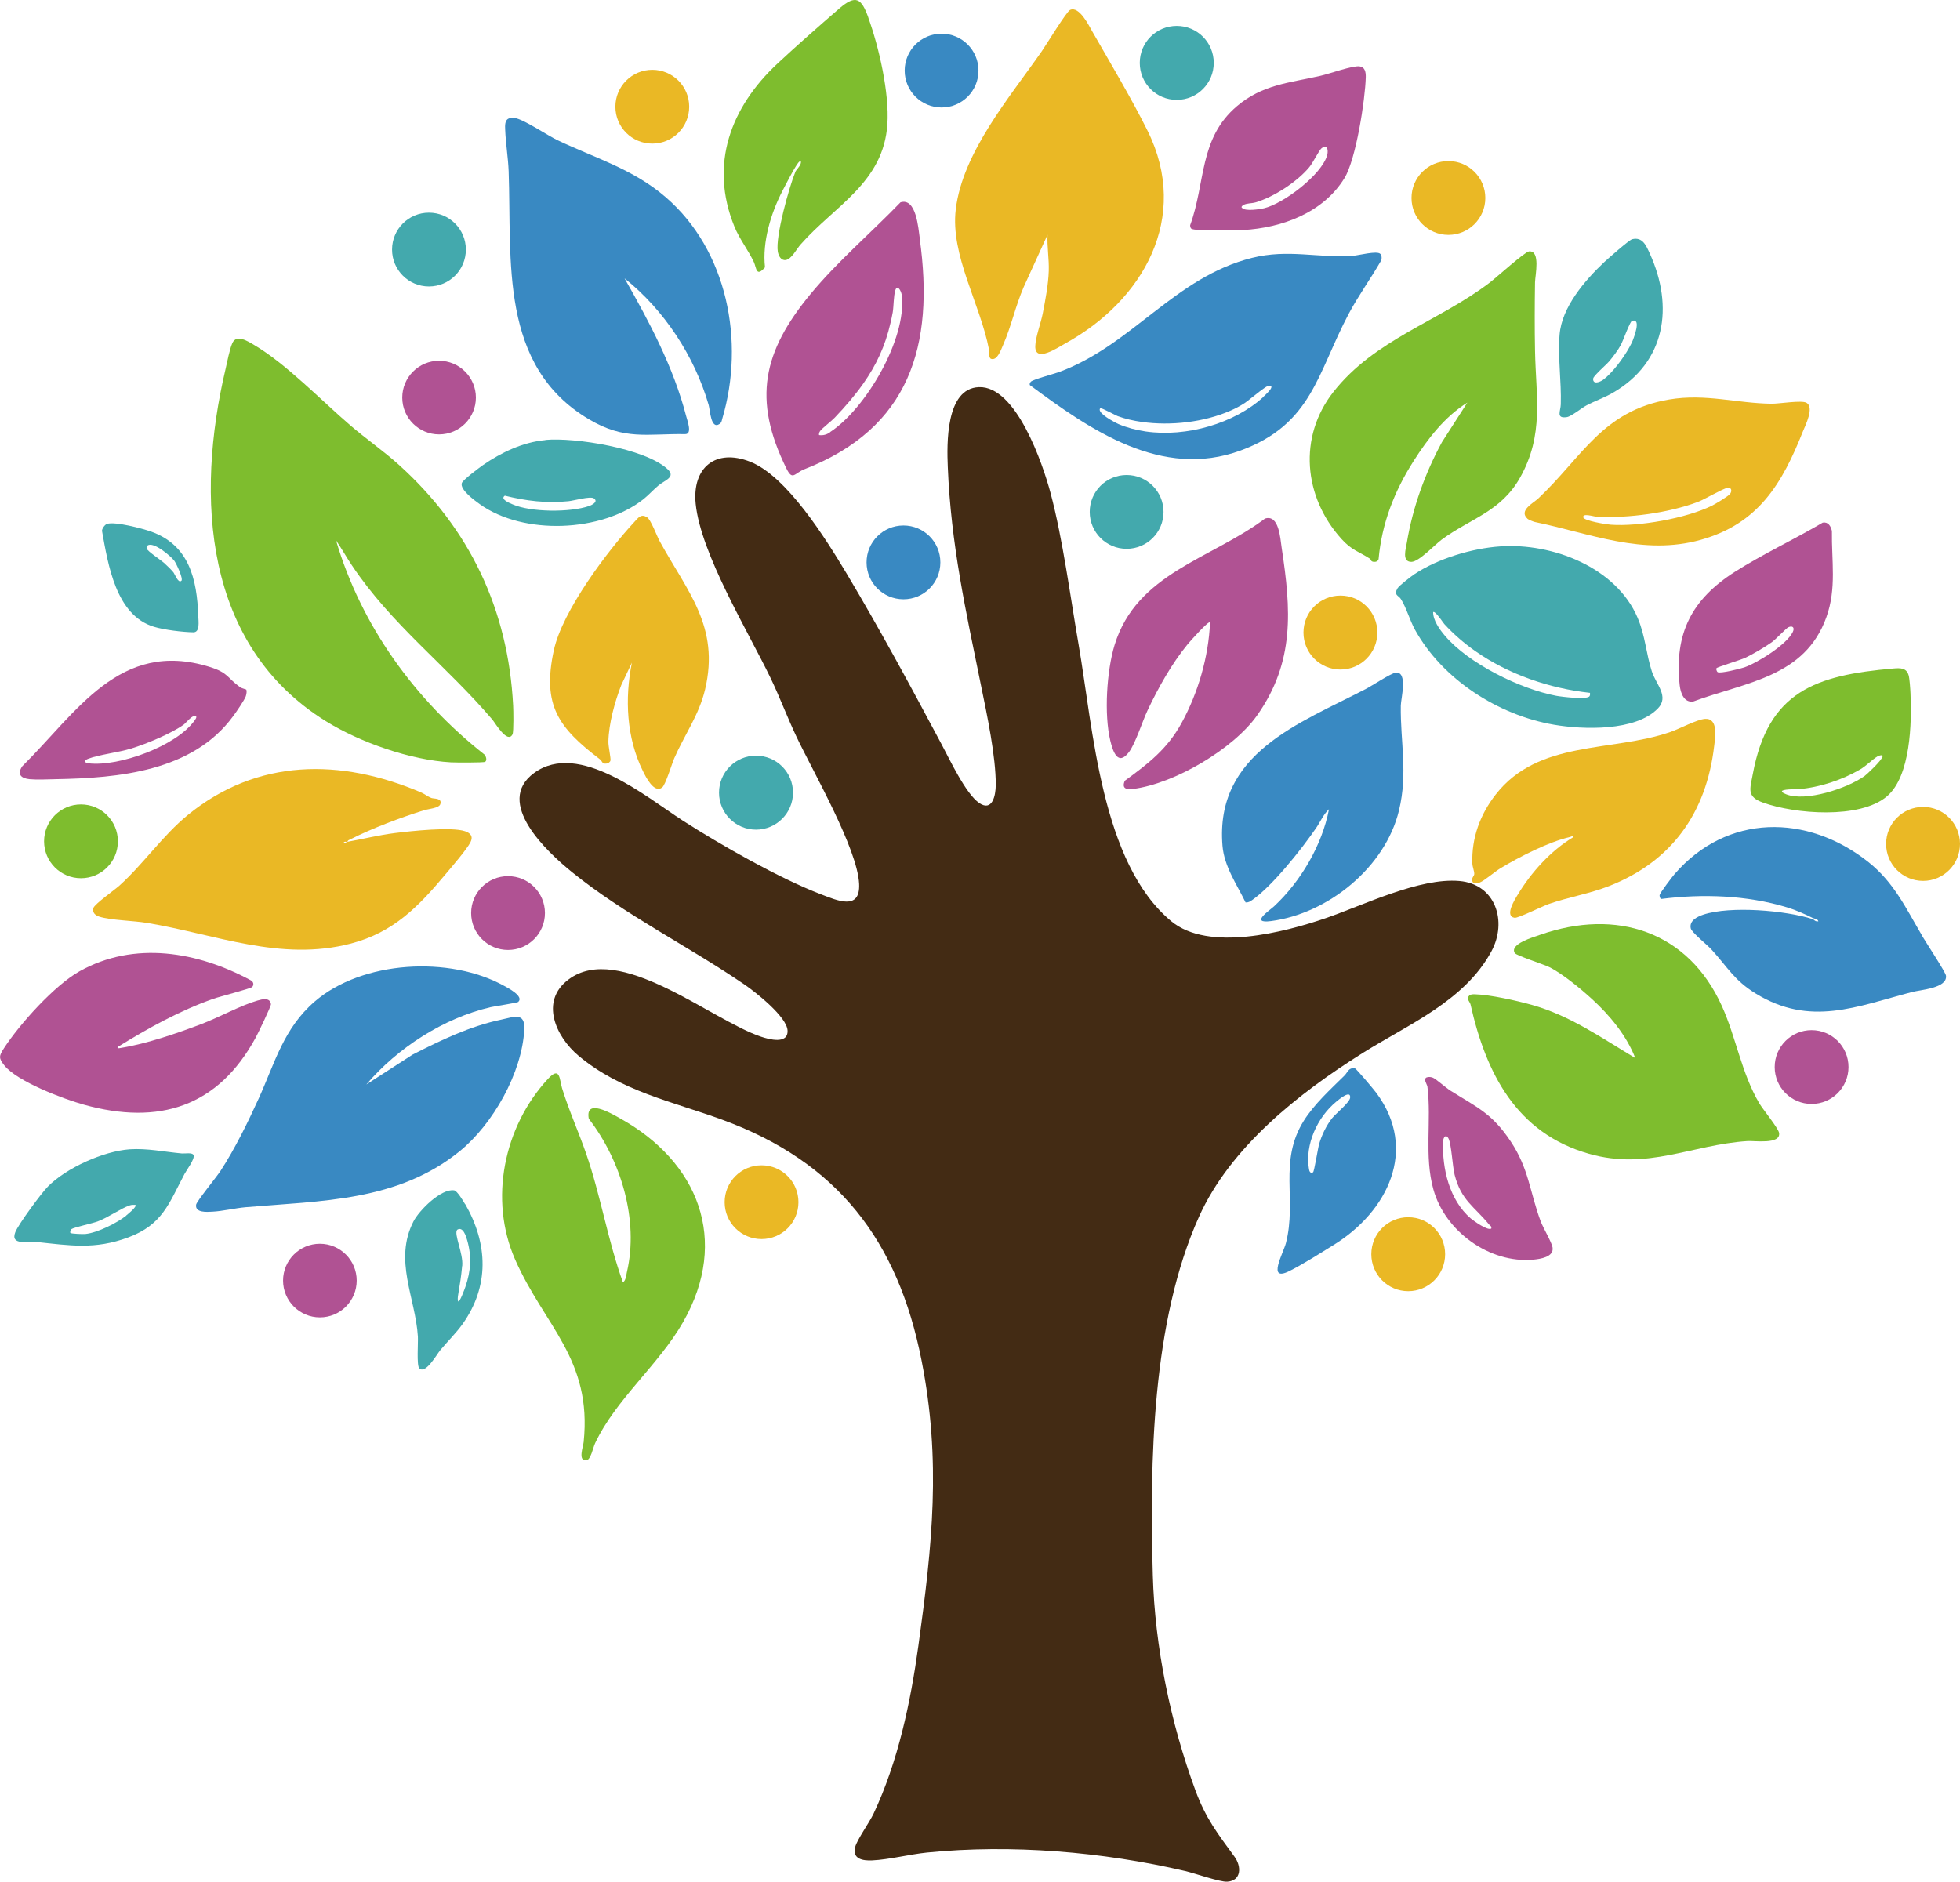
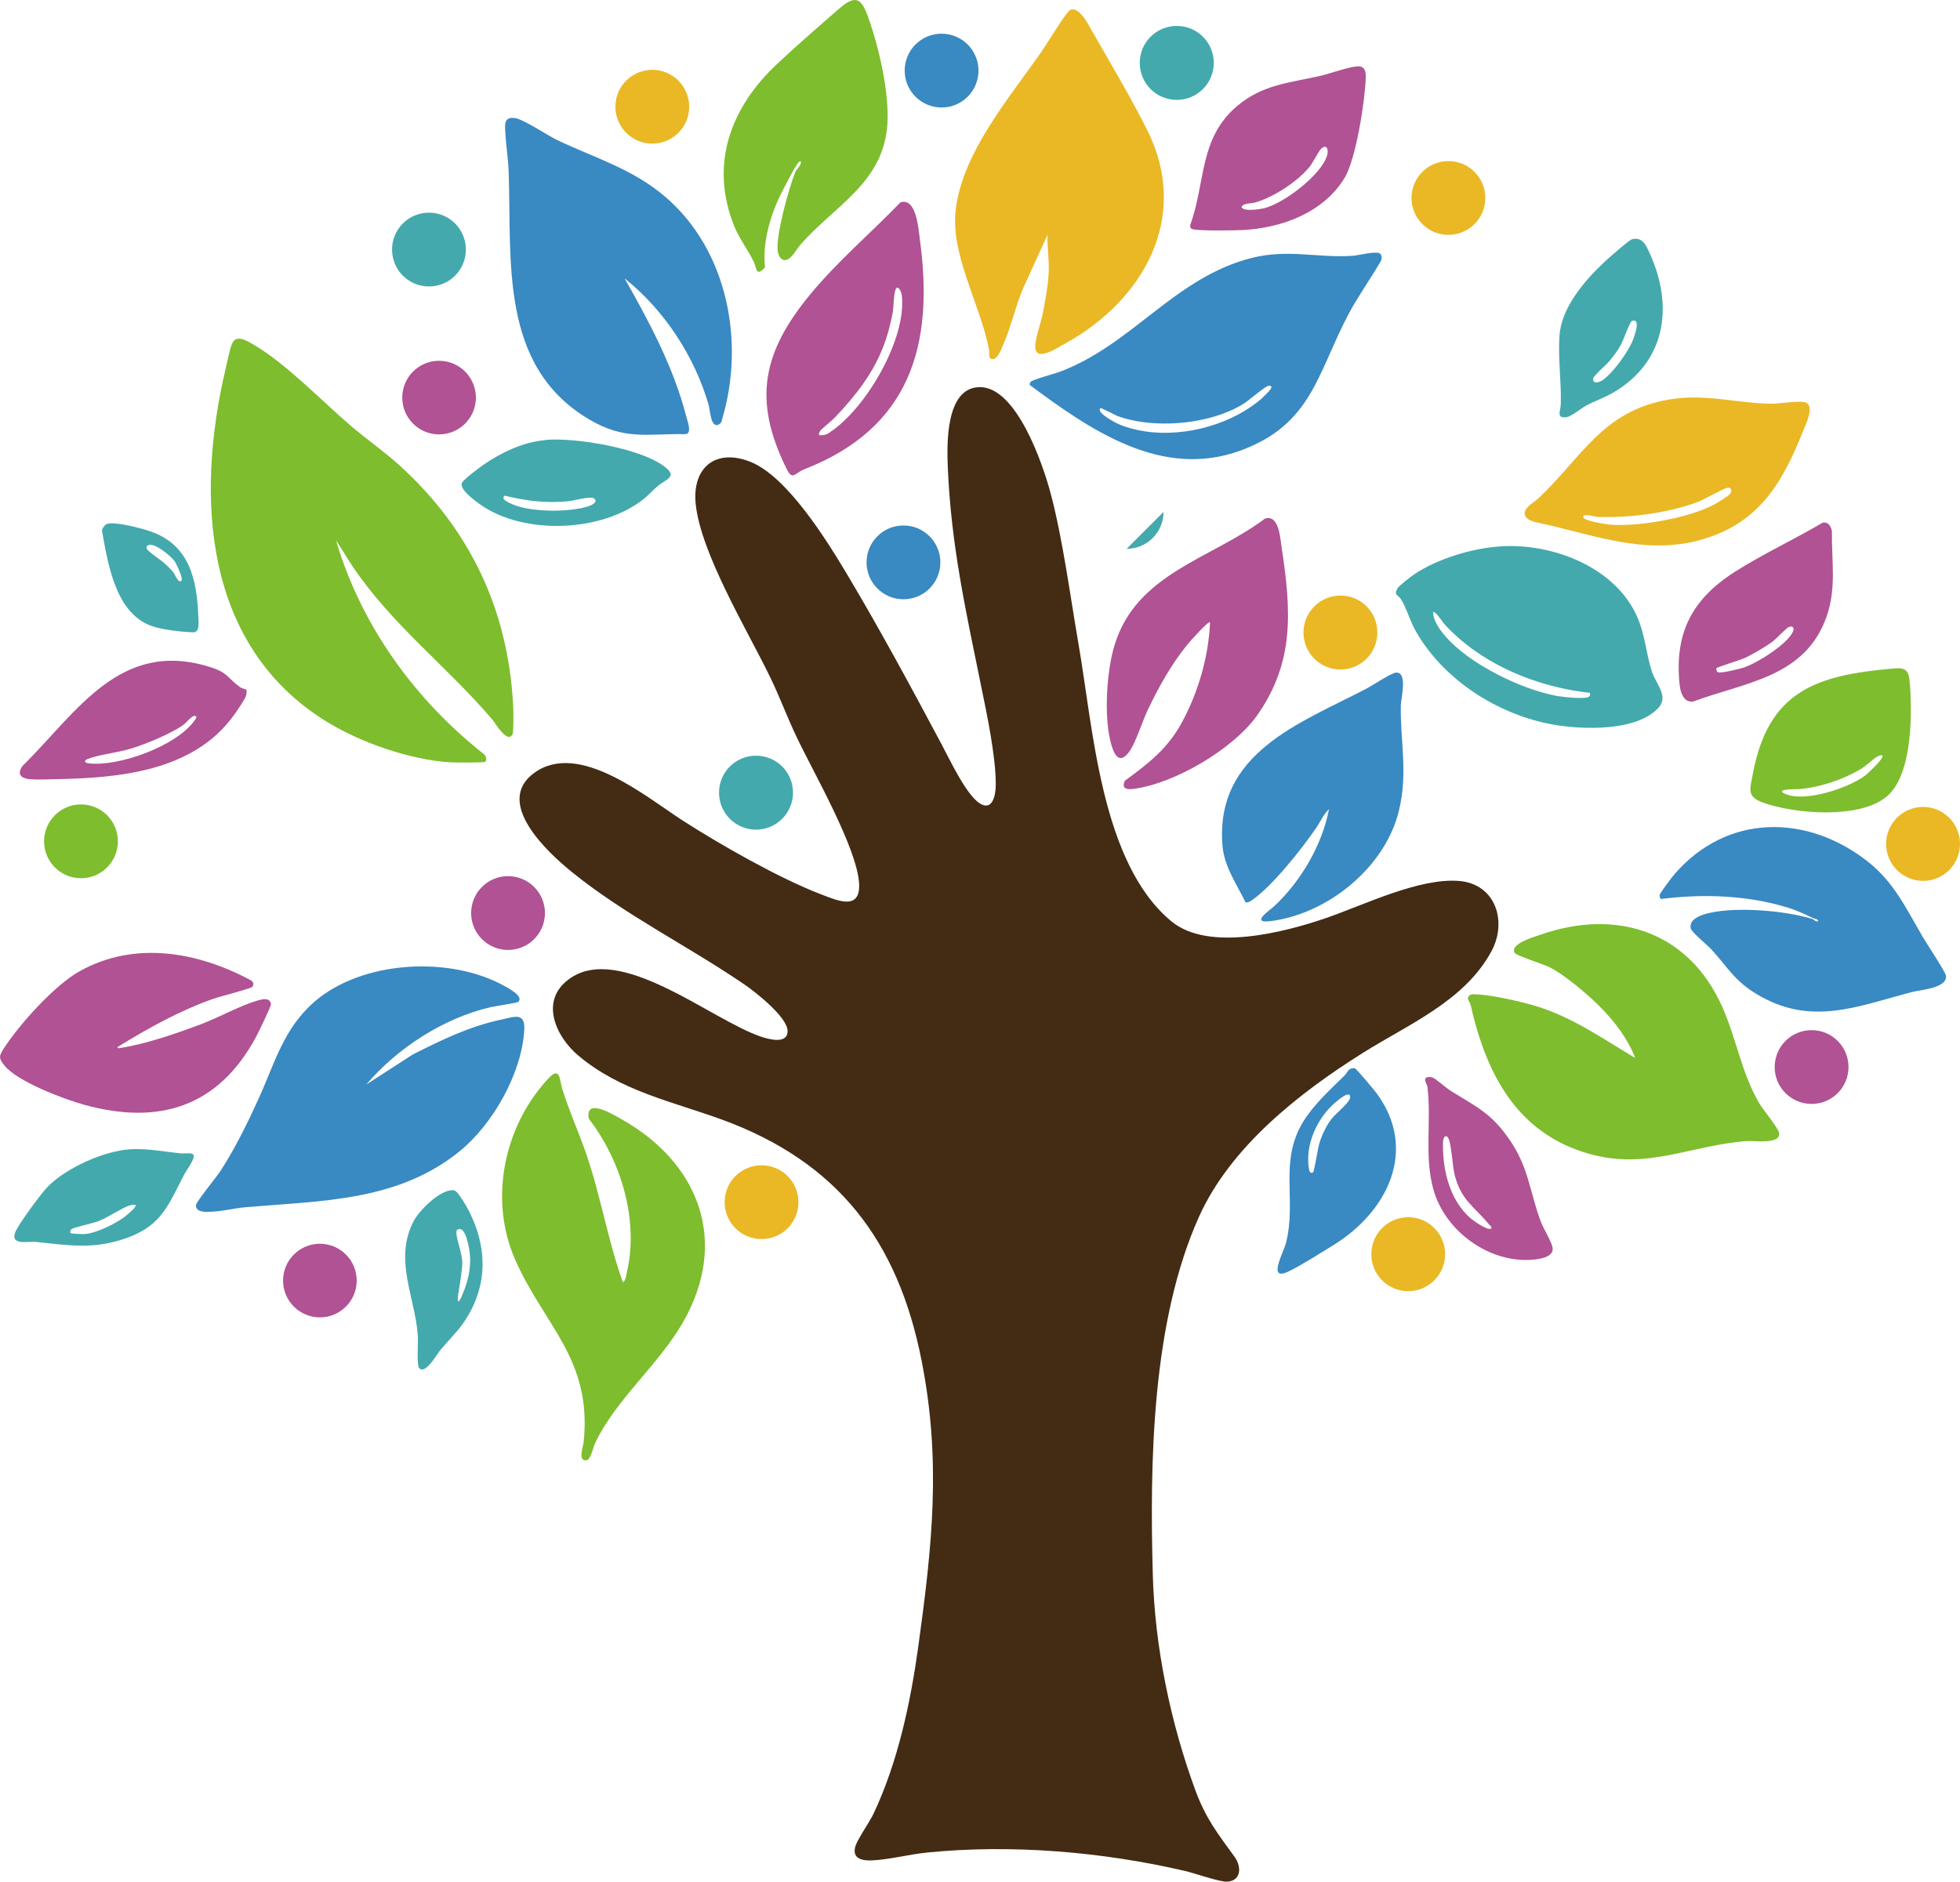
<svg xmlns="http://www.w3.org/2000/svg" version="1.1" width="226.77" height="217.76">
  <svg id="SvgjsSvg1001" data-name="Ebene 1" viewBox="0 0 226.77 217.76">
    <defs>
      <style>
      .cls-1 {
        fill: #b05293;
      }

      .cls-2 {
        fill: #3989c2;
      }

      .cls-3 {
        fill: #7ebd2e;
      }

      .cls-4 {
        fill: #432b14;
      }

      .cls-5 {
        fill: #43a9ad;
      }

      .cls-6 {
        fill: #eab825;
      }
    </style>
    </defs>
    <path class="cls-4" d="M113.26,44.8c4.32-.16,7.4,8.92,8.29,12.26,1.42,5.34,2.28,11.97,3.24,17.51,1.7,9.82,2.6,25.31,10.74,32.05,4.29,3.55,13.06,1.28,17.89-.38,4.4-1.52,10.81-4.69,15.43-4.29,4.19.36,5.57,4.68,3.71,8.13-3.12,5.78-9.63,8.46-14.92,11.79-7.34,4.61-15.29,10.86-18.92,18.94-5.45,12.13-5.71,28.34-5.34,41.48.23,8.27,2.06,17.13,4.93,24.9,1.2,3.25,2.56,4.98,4.52,7.67.82,1.12.82,2.78-.84,2.89-.82.06-3.78-.98-4.85-1.23-9.56-2.23-20.1-3.12-29.89-2.14-2.05.21-4.38.82-6.35.91-1.08.05-2.33-.16-1.95-1.57.22-.84,1.64-2.82,2.12-3.84,2.84-6.03,4.28-12.87,5.19-19.45,1.6-11.6,2.66-21.39.36-33.01-2.73-13.85-9.71-22.97-23.1-27.86-5.76-2.1-11.71-3.29-16.59-7.39-2.62-2.2-4.5-6.3-1.17-8.81,5.87-4.44,16.53,4.69,22.3,6.61.89.3,3.13.92,3.06-.71-.07-1.6-3.73-4.48-5.03-5.36-6.47-4.42-13.85-8.06-19.94-13-2.8-2.27-9.04-8.04-4.34-11.46,5.17-3.76,12.95,2.79,17.17,5.51,4.35,2.8,11.2,6.7,15.98,8.53,1.87.71,4.59,1.97,4.44-1.2-.2-4.11-5.3-12.92-7.24-17.01-1.07-2.25-1.94-4.6-3.02-6.84-2.59-5.37-8.07-14.37-8.65-20.13-.42-4.18,2.29-6.44,6.3-4.87,4.27,1.68,8.82,9.03,11.17,12.95,3.86,6.47,7.44,13.11,10.98,19.75.94,1.76,2.8,5.74,4.36,6.8,1.52,1.03,1.9-.89,1.91-2.07.02-3.3-1.02-8.19-1.7-11.5-1.77-8.69-3.48-16.32-3.85-25.32-.11-2.64-.26-9.1,3.6-9.24" />
-     <path class="cls-6" d="M73.11,76.68l-1.23,2.6c-.75,1.94-1.45,4.46-1.49,6.55-.01.56.3,1.91.24,2.18-.04.18-.26.33-.44.35-.56.08-.49-.27-.79-.5-4.76-3.63-6.71-6.22-5.32-12.62.98-4.52,6.17-11.46,9.36-14.89.44-.47.73-.9,1.41-.5.46.27,1.14,2.18,1.48,2.79,3.2,5.83,6.97,9.85,5.25,17.14-.71,2.99-2.39,5.26-3.57,7.97-.29.67-1.01,3.1-1.41,3.39-.93.69-1.88-1.22-2.22-1.92-1.9-3.83-2.11-8.39-1.27-12.54" />
    <path class="cls-6" d="M159.36,73.2c0,2.36-1.91,4.28-4.27,4.28s-4.28-1.91-4.28-4.28,1.91-4.28,4.28-4.28,4.27,1.91,4.27,4.28" />
    <path class="cls-5" d="M91.75,91.73c0,2.36-1.92,4.28-4.28,4.28s-4.28-1.91-4.28-4.28,1.91-4.28,4.28-4.28,4.28,1.91,4.28,4.28" />
    <path class="cls-6" d="M171.85,22.91c0,2.36-1.91,4.27-4.27,4.27s-4.27-1.91-4.27-4.27,1.91-4.27,4.27-4.27,4.27,1.91,4.27,4.27" />
    <path class="cls-3" d="M169.98,115.21c.16-.15.45-.16.66-.15,1.78.05,4.81.73,6.57,1.22,4.47,1.25,8.07,3.82,11.99,6.16-1.01-2.59-2.94-4.94-4.99-6.81-1.28-1.17-3.44-2.97-4.97-3.72-.65-.32-3.8-1.33-3.98-1.62-.65-1.04,2.17-1.85,2.92-2.11,8.83-3.09,17.14-.43,21.05,8.26,1.65,3.66,2.24,7.7,4.32,11.24.42.71,2.21,2.88,2.29,3.43.2,1.36-2.85.88-3.68.94-6.48.43-11.51,3.4-18.31,1.47-8.4-2.38-11.93-9.33-13.71-17.28-.07-.31-.53-.66-.17-1" />
-     <path class="cls-6" d="M182.01,96.9c.03-.25-.24-.07-.36-.04-2.45.55-5.89,2.31-8.05,3.62-.64.38-1.84,1.43-2.38,1.64-.43.17-.91.22-.89-.35,0-.27.23-.41.24-.62.02-.31-.21-.84-.22-1.2-.11-2.97.9-5.71,2.72-8.03,4.95-6.31,13.33-4.86,20.16-7.2,1.03-.35,3.12-1.47,4.05-1.53,1.56-.09,1.16,2.17,1.05,3.13-.9,7.73-4.91,13.38-12.17,16.22-2.27.89-4.7,1.28-6.99,2.08-.71.25-3.53,1.65-3.93,1.59-1.21-.18.04-2.15.37-2.69,1.56-2.58,3.81-5.07,6.4-6.63" />
    <path class="cls-1" d="M213.87,123.48c0,2.36-1.91,4.27-4.27,4.27s-4.27-1.91-4.27-4.27,1.91-4.27,4.27-4.27,4.27,1.91,4.27,4.27" />
    <path class="cls-2" d="M108.8,65.08c0,2.36-1.91,4.27-4.27,4.27s-4.27-1.91-4.27-4.27,1.91-4.27,4.27-4.27,4.27,1.91,4.27,4.27" />
    <path class="cls-2" d="M113.21,8.17c0,2.36-1.91,4.27-4.27,4.27s-4.27-1.91-4.27-4.27,1.91-4.27,4.27-4.27,4.27,1.91,4.27,4.27" />
    <path class="cls-6" d="M92.38,139.12c0,2.36-1.91,4.27-4.27,4.27s-4.27-1.91-4.27-4.27,1.91-4.27,4.27-4.27,4.27,1.91,4.27,4.27" />
    <path class="cls-3" d="M13.64,97.36c0,2.36-1.91,4.27-4.27,4.27s-4.27-1.91-4.27-4.27,1.91-4.27,4.27-4.27,4.27,1.91,4.27,4.27" />
-     <path class="cls-5" d="M134.62,59.24c0,2.36-1.91,4.27-4.27,4.27s-4.27-1.91-4.27-4.27,1.91-4.27,4.27-4.27,4.27,1.91,4.27,4.27" />
+     <path class="cls-5" d="M134.62,59.24c0,2.36-1.91,4.27-4.27,4.27" />
    <path class="cls-1" d="M63.05,105.66c0,2.36-1.91,4.27-4.27,4.27s-4.27-1.91-4.27-4.27,1.91-4.27,4.27-4.27,4.27,1.91,4.27,4.27" />
    <path class="cls-5" d="M53.9,28.88c0,2.36-1.91,4.27-4.27,4.27s-4.27-1.91-4.27-4.27,1.91-4.27,4.27-4.27,4.27,1.91,4.27,4.27" />
    <path class="cls-1" d="M55.06,46.01c0,2.35-1.91,4.26-4.26,4.26s-4.26-1.91-4.26-4.26,1.91-4.26,4.26-4.26,4.26,1.91,4.26,4.26" />
    <path class="cls-1" d="M41.27,148.19c0,2.36-1.91,4.26-4.26,4.26s-4.26-1.91-4.26-4.26,1.91-4.26,4.26-4.26,4.26,1.91,4.26,4.26" />
    <path class="cls-3" d="M38.88,62.54c2.91,9.87,9.13,18.45,17.17,24.78.18.19.33.67.08.84-.16.11-3.48.09-3.97.06-4.66-.26-10.49-2.3-14.44-4.75-14.17-8.78-15.12-25.94-11.62-40.78.2-.84.45-2.24.78-2.98.47-1.08,1.83-.2,2.52.21,3.7,2.17,7.81,6.46,11.16,9.33,1.81,1.55,3.8,2.93,5.58,4.53,8.2,7.4,12.66,16.75,13.23,27.88.03.51.07,3.02-.07,3.31-.57,1.16-2-1.29-2.33-1.69-5.34-6.27-11.64-10.95-16.25-17.85-.64-.95-1.19-1.95-1.84-2.89" />
-     <path class="cls-6" d="M40.18,97.42c1.84-.33,3.66-.79,5.53-1.02,1.85-.23,6.5-.74,8.09-.21.65.22.97.61.63,1.28-.41.81-2.16,2.84-2.84,3.65-3.16,3.78-6.05,6.78-10.99,8.07-8.14,2.13-15.69-1.08-23.6-2.39-1.56-.26-4.17-.3-5.5-.72-.48-.15-.85-.48-.69-1.01.14-.45,2.45-2.09,3-2.58,2.82-2.55,4.98-5.77,7.91-8.17,8.04-6.58,17.71-6.58,26.99-2.62.4.17.82.5,1.18.64.33.12,1.3-.02,1.05.73-.15.46-1.43.55-1.9.7-2.7.85-5.95,2.06-8.46,3.34-.15.08-.36.12-.39.32M40.05,97.43c-.18-.09-.35.08-.26.13.18.09.35-.08.26-.13" />
    <path class="cls-5" d="M183.91,80.57c-.15.21-.94.23-1.77.18-.86-.05-1.78-.17-2.09-.23-4.14-.78-10.14-3.72-12.88-6.96-.61-.72-1.36-1.76-1.36-2.72.17-.19.83.74,1.14,1.17.07.09.12.17.15.2,1.06,1.16,2.26,2.2,3.55,3.11,3.89,2.74,8.66,4.35,13.31,4.86,0,.14.03.27-.06.4M191.13,77.74c-.68-2.07-.76-4.14-1.66-6.25-2.49-5.85-9.87-8.68-15.9-8.26-3.24.22-7.19,1.4-9.9,3.2-.38.25-1.8,1.34-1.98,1.65-.47.81.11.8.39,1.24.63.99,1.03,2.46,1.63,3.55,3.18,5.76,9.65,9.9,16.1,11,3.38.58,9.42.77,12-1.88,1.34-1.38-.19-2.77-.68-4.26" />
    <path class="cls-1" d="M140.01,72.01c-.17-.23-2.41,2.31-2.59,2.53-1.87,2.28-3.39,5.01-4.65,7.67-.61,1.29-1.39,3.82-2.16,4.84-1.28,1.67-1.86-.13-2.15-1.34-.73-3.04-.42-8.08.5-11.08,2.56-8.32,11.17-9.94,17.4-14.62,1.63-.51,1.76,2.29,1.93,3.39,1.09,7.17,1.52,13.17-2.81,19.34-2.75,3.93-9.63,7.97-14.39,8.56-.79.1-1.33-.06-.95-.95,2.71-1.98,4.91-3.66,6.56-6.67,1.92-3.49,3.14-7.69,3.3-11.67" />
    <path class="cls-2" d="M153.75,93.66c-.63.57-1.01,1.49-1.5,2.19-1.66,2.42-5.02,6.67-7.38,8.31-.25.17-.44.3-.76.27-1.02-2.11-2.47-4.14-2.67-6.56-.88-10.72,8.89-14.14,16.6-18.15.68-.35,2.92-1.83,3.45-1.88,1.42-.14.6,2.98.58,3.81-.06,4.25.84,7.78-.21,12.14-1.58,6.57-8.19,11.94-14.81,12.8-2.5.32-.16-1.23.36-1.71,3.09-2.88,5.55-7.07,6.35-11.22" />
    <path class="cls-2" d="M58.94,13.68c.2-.06.4-.04.61-.02.97.1,3.8,2.02,4.96,2.57,4.36,2.07,8.71,3.32,12.49,6.57,7.17,6.16,9.21,16.74,6.57,25.64-.07.24-.07.44-.3.61-1.04.74-1.11-1.62-1.28-2.19-1.63-5.64-5.15-11-9.73-14.65,2.87,5.05,5.66,10.27,7.13,15.95.14.54.74,2.09-.12,2.08-4.42-.07-6.99.74-11.13-1.72-10.42-6.17-8.92-18.34-9.29-28.7-.06-1.59-.34-3.21-.4-4.79-.02-.46-.08-1.18.49-1.34" />
    <path class="cls-6" d="M79.74,12.35c0,2.36-1.91,4.27-4.27,4.27s-4.27-1.91-4.27-4.27,1.91-4.27,4.27-4.27,4.27,1.91,4.27,4.27" />
    <path class="cls-3" d="M100.47,2.04c-.81-2.24-1.44-2.71-3.38-1.04-2.32,2.01-4.9,4.27-7.13,6.35-5.42,5.05-7.92,11.67-4.99,18.87.6,1.47,1.6,2.72,2.25,4.1.31.67.25,1.81,1.29.61-.33-2.93.68-6.26,2.03-8.86.4-.77,1.6-3.13,1.95-3.37.24-.16.19.12.14.27-.12.34-.51.68-.6.9-.73,1.77-2.33,7.52-2.04,9.24.08.47.35,1.05.91.98.68-.09,1.27-1.29,1.72-1.79,3.97-4.52,9.6-7.15,10.05-13.93.24-3.6-.97-8.91-2.21-12.33" />
    <path class="cls-1" d="M96.05,50.02c-.21.14-.4.24-.61.29-.21.06-.42.07-.68.04-.01-.06,0-.1,0-.14,0-.05,0-.11.03-.15.02-.05.05-.1.09-.17.19-.29,1.31-1.15,1.69-1.55,1.27-1.33,2.38-2.63,3.33-3.98,1.46-2.08,2.52-4.3,3.13-6.99.09-.41.19-.81.26-1.24.12-.74.09-1.88.3-2.55.03-.09.06-.16.1-.21.25-.32.61.4.65.83.57,5.03-4.17,13.1-8.31,15.81M106.42,27.61c-.17-1.22-.41-4.75-2.23-4.2-3.4,3.52-7.29,6.84-10.4,10.6-5.51,6.66-6.75,12.2-2.81,20.19.73,1.48.91.57,2.09.1,12.16-4.74,15.08-14.27,13.34-26.69" />
    <path class="cls-2" d="M146.17,45.94c-3.35,3.06-8.89,4.68-13.63,3.99-1.09-.16-2.15-.44-3.12-.85-.08-.03-.22-.1-.41-.2-.75-.4-2.09-1.22-1.71-1.64.05-.05.54.18,1.04.43.42.21.84.43.97.48.86.32,1.82.54,2.82.68,3.33.47,7.2.02,10.19-1.29.6-.26,1.17-.56,1.69-.9.32-.21,1.12-.88,1.78-1.38.39-.3.73-.53.88-.58,0,0,.03-.01.03-.02.62-.1.42.27.09.64-.24.27-.54.55-.64.63M159.69,29.37c-.38-.38-2.51.18-3.15.23-4.06.28-7.48-.81-11.68.24-8.94,2.23-13.87,10.09-22.32,13.21-.56.21-3.1.88-3.28,1.13-.09.12-.16.22-.11.38,6.99,5.19,15.25,10.94,24.4,7.57,8.26-3.04,8.85-8.93,12.48-15.79,1.12-2.11,2.54-4.06,3.73-6.13.14-.22.12-.66-.06-.84" />
    <path class="cls-6" d="M121.21,27.14l-2.78,6.1c-.94,2.17-1.43,4.54-2.38,6.7-.24.54-.66,1.81-1.37,1.59-.32-.1-.19-.75-.25-1.06-1.01-5.3-4.49-10.94-3.85-16.24.8-6.63,6.25-12.97,9.96-18.31.5-.72,2.86-4.59,3.27-4.77,1.06-.48,2.18,1.81,2.61,2.57,2.06,3.59,4.53,7.75,6.35,11.41,4.99,10.04-.51,19.67-9.53,24.62-.82.45-3.51,2.29-3.46.31.02-1.03.66-2.71.87-3.81.3-1.55.64-3.32.69-4.88.05-1.41-.21-2.81-.14-4.22" />
    <path class="cls-5" d="M140.43,7.28c0,2.36-1.91,4.28-4.28,4.28s-4.28-1.91-4.28-4.28,1.91-4.28,4.28-4.28,4.28,1.91,4.28,4.28" />
    <path class="cls-1" d="M153.56,17.94c-.63,2.28-5.06,5.63-7.32,6.16-.42.1-2.18.39-2.53-.04-.03-.03-.06-.06-.07-.1.02-.06.06-.11.1-.15.23-.22.69-.26,1.1-.31.17-.02.33-.05.46-.09,2.1-.63,4.78-2.37,6.18-4.06.42-.5,1.12-1.93,1.4-2.17.32-.27.53-.24.64-.06.11.18.12.5.04.8M157.32,7.68c-.88-.1-3.51.87-4.61,1.11-3.57.81-6.64.99-9.6,3.5-4.41,3.75-3.6,8.81-5.41,13.77-.01.11.04.33.13.4.37.31,5.2.2,5.99.16,4.52-.25,9.3-2.02,11.74-6.02,1.33-2.18,2.39-9.03,2.46-11.68.01-.56-.09-1.16-.71-1.23" />
    <path class="cls-2" d="M222.35,108.22c-1.86-3.16-3.22-6.11-6.19-8.47-7.07-5.6-16.36-5.61-22.43,1.42-.27.31-1.69,2.18-1.72,2.42-.01.11.06.41.18.44,4.8-.61,9.91-.44,14.56.97,1.08.33,1.98.74,2.98,1.23.2.1.57.07.65.39-.03.01-.06,0-.09,0-.17.02-.31-.07-.41-.16-.06-.05-.11-.09-.15-.1-3.15-1.01-9.51-1.55-12.65-.52-.72.24-1.66.71-1.46,1.6.11.46,1.9,1.9,2.38,2.42,1.86,2.03,2.62,3.57,5.13,5.11,6.3,3.87,11.68,1.51,18.08-.17,1.02-.27,4.09-.44,3.94-1.88-.04-.42-2.4-3.98-2.82-4.71" />
    <path class="cls-6" d="M226.77,97.66c0,2.36-1.91,4.28-4.27,4.28s-4.28-1.91-4.28-4.28,1.92-4.28,4.28-4.28,4.27,1.91,4.27,4.28" />
    <path class="cls-3" d="M215.7,89.82c-1.95,1.4-6.79,3.01-9.06,2.09-.49-.2-.55-.33-.4-.42.34-.19,1.74-.15,1.9-.17,2.43-.21,4.96-1.05,7.06-2.27.74-.43,1.41-1.15,2-1.5.14-.09.49-.21.59-.12.02.02.03.04.03.07,0,.42-1.87,2.15-2.11,2.32M221.04,80.23c-.02-.49-.1-1.72-.22-2.11-.27-.87-1-.82-1.76-.76-9,.78-14.49,2.63-16.27,12.25-.31,1.7-.74,2.58,1.19,3.27,3.67,1.32,11.19,1.94,14.33-.72,2.76-2.33,2.89-8.56,2.73-11.94" />
    <path class="cls-1" d="M210.89,60.48c.64-.11.93.41,1.06.96-.05,3.46.56,6.64-.64,9.98-2.49,6.96-9.34,7.51-15.4,9.76-1.08.16-1.47-.99-1.57-1.87-.65-6.03,1.41-9.97,6.4-13.15,3.21-2.04,6.86-3.74,10.15-5.68M198.6,77.32c-.06.09,0,.36.13.46.28.2,2.62-.39,3.09-.55,1.52-.53,4.93-2.65,5.61-4.11.24-.51-.04-.76-.53-.53-.25.12-1.41,1.37-1.91,1.73-.8.57-2.13,1.35-3.02,1.78-.57.28-3.28,1.08-3.38,1.23" />
    <path class="cls-6" d="M167.2,145.14c0,2.36-1.91,4.28-4.27,4.28s-4.27-1.91-4.27-4.28,1.91-4.28,4.27-4.28,4.27,1.91,4.27,4.28" />
    <path class="cls-2" d="M156.43,123.63c.12-.02.21-.03.33,0,.18.05,2.21,2.48,2.48,2.84,4.87,6.57,1.31,13.74-4.94,17.6-1.49.92-3.62,2.28-5.14,3.03-2.6,1.29-.69-2.06-.38-3.24,1.29-4.99-.88-9.46,2.06-14.15,1.23-1.96,3.09-3.64,4.73-5.26.28-.28.41-.74.87-.83M151.92,135.66c.14-.09.56-2.78.7-3.26.3-1.04.84-2.17,1.52-3.02.42-.52,2.02-1.81,2.07-2.35.09-.98-1.33.23-1.62.47-2.17,1.79-3.64,4.97-3.14,7.81.04.25.18.54.47.35" />
    <path class="cls-1" d="M165.11,124.67c.22-.07.47-.04.69.05.34.14,1.5,1.17,2.01,1.49,3.12,1.96,4.81,2.63,6.97,5.87,2.12,3.18,2.21,5.86,3.47,9.24.3.81,1.27,2.4,1.38,3.04.18,1.11-1.44,1.34-2.24,1.41-5.07.46-10.21-3.29-11.55-8.13-1.08-3.88-.2-7.95-.69-11.89-.04-.29-.55-.92-.04-1.09M172.54,142.15c.06-.24-.14-.31-.26-.45-1.71-2.09-3.22-2.77-3.98-5.74-.25-.99-.37-3.55-.71-4.21-.28-.54-.61-.17-.63.36-.11,3.14.73,6.75,3.19,8.88.33.28,2.02,1.5,2.4,1.17" />
    <path class="cls-5" d="M63.1,50.91c3.45-.31,11.46.98,14.09,3.34,1.09.97-.28,1.31-1.03,1.95-.57.48-1.14,1.11-1.69,1.55-4.85,3.86-13.93,4.22-18.98.58-.61-.44-2.29-1.66-2.06-2.42.1-.36,2.03-1.79,2.45-2.09,2.12-1.46,4.62-2.66,7.22-2.89M58.41,57.36c-.6.41.58.87.91,1.01,2.11.92,6.66.94,8.83.19.35-.12,1.11-.51.56-.89-.41-.28-2.32.27-2.93.33-2.54.26-4.91-.03-7.38-.64" />
-     <path class="cls-3" d="M158.51,64.66c-1.37-.88-2.12-.97-3.33-2.32-4.35-4.84-5-11.77-.91-16.98,4.79-6.1,12.17-8.15,18.08-12.65.73-.55,4.07-3.58,4.56-3.62,1.35-.13.71,2.78.69,3.56-.04,2.63-.05,5.29,0,7.92.1,5.37,1.07,9.73-1.74,14.72-2.22,3.93-5.68,4.68-9.05,7.15-.83.61-2.64,2.58-3.52,2.58-1.12,0-.64-1.49-.52-2.22.68-4.08,2.1-8.01,4.06-11.63l2.94-4.58c-2.63,1.65-4.56,4.16-6.21,6.75-2.23,3.49-3.68,7.2-4.06,11.37-.1.27-.34.34-.62.3-.3-.05-.27-.29-.37-.35" />
    <path class="cls-5" d="M188.94,39.32c-.1.26-.25.56-.42.86-.74,1.35-2.03,3.02-3.01,3.75-.31.23-.91.48-1.11.21-.06-.07-.09-.18-.07-.34.01-.1.17-.29.37-.51.46-.5,1.22-1.17,1.45-1.44.47-.55,1.06-1.34,1.4-1.97.12-.23.36-.84.6-1.43.16-.4.33-.78.46-1.03.08-.16.16-.27.21-.29.58-.19.62.34.5.93-.05.25-.13.51-.2.74-.07.23-.15.42-.19.52M190.88,29.34c-.42-.92-.83-1.95-2.04-1.66-.34.08-2.77,2.22-3.21,2.63-2.24,2.11-4.94,5.22-5.19,8.43-.21,2.62.22,5.4.14,8.05-.02.79-.59,1.67.7,1.48.52-.08,1.68-1.04,2.28-1.36.98-.52,2.1-.9,3.07-1.47,6.08-3.53,7.05-9.95,4.25-16.1" />
    <path class="cls-2" d="M59.98,115.94c-.12.11-2.73.5-3.21.61-5.46,1.27-10.77,4.71-14.39,8.95l5.36-3.46c3.26-1.66,6.61-3.28,10.22-4.04,1.48-.31,2.8-.93,2.7,1.14-.26,5.01-3.62,10.94-7.46,14.07-7.18,5.84-16.02,5.74-24.76,6.49-1.27.11-2.64.46-3.89.52-.59.03-2,.15-1.86-.81.06-.39,2.38-3.22,2.83-3.92,1.66-2.55,3.17-5.63,4.43-8.41,1.86-4.11,2.87-8.08,6.46-11.18,5.52-4.76,15.63-5.3,21.91-1.82.45.25,2.32,1.21,1.65,1.85" />
    <path class="cls-1" d="M13.6,121.16c-.03.23.28.12.42.1,2.97-.48,6.48-1.69,9.3-2.76,2.02-.77,4.53-2.16,6.49-2.72.53-.15,1.42-.39,1.54.42.03.23-1.51,3.41-1.77,3.88-4.36,8.01-11.18,10.17-19.86,7.76-2.35-.65-7.71-2.67-9.21-4.54-.69-.86-.63-1.1-.05-2,1.81-2.79,5.85-7.28,8.74-8.9,6.36-3.56,13.68-2.27,19.83,1.05.29.15.39.53.14.77-.19.19-3.78,1.11-4.48,1.36-3.92,1.38-7.56,3.41-11.08,5.58" />
    <path class="cls-5" d="M22.4,133.69c-.12-.36-.99-.18-1.35-.21-2-.18-4.04-.62-6.06-.48-3.02.22-7.3,2.14-9.44,4.3-.76.76-3.43,4.39-3.78,5.29-.61,1.58,1.48,1.03,2.42,1.13,3.89.41,6.78.91,10.64-.52,3.98-1.47,4.72-3.95,6.52-7.35.26-.49,1.2-1.71,1.05-2.17M14.63,140.66c-1.12.88-3.32,1.99-4.74,2.14-.26.03-1.64-.02-1.74-.12-.07-.07,0-.35.13-.45.26-.19,2.42-.66,3.01-.88,1.22-.45,2.68-1.51,3.72-1.86.21-.07.43-.07.65-.06.23.2-.87,1.08-1.05,1.22" />
    <path class="cls-3" d="M72.08,148.39c.32-.19.37-.8.45-1.17,1.41-6.03-.69-12.96-4.41-17.76-.44-2.4,2.57-.63,3.57-.07,9.11,5.03,12.74,14.13,7.36,23.58-2.84,4.98-7.81,8.96-10.2,14.05-.24.51-.5,1.93-1.02,1.97-1,.09-.35-1.58-.3-2.12.99-9.6-4.54-13.42-7.93-21.11-3.05-6.94-1.32-15.37,3.79-20.9,1.43-1.55,1.33.04,1.64,1.07.8,2.61,1.91,5.03,2.79,7.58,1.69,4.89,2.5,10.03,4.25,14.88" />
    <path class="cls-5" d="M53.81,139.35c-.21-.36-.91-1.54-1.26-1.6-1.51-.24-4.06,2.32-4.71,3.59-2.31,4.5.23,8.84.51,13.33.04.67-.16,3.35.16,3.67.72.73,2-1.58,2.44-2.11.83-1,1.81-1.95,2.57-3.01,3.12-4.4,2.94-9.27.31-13.87M53.48,146.5c.14-1.45-1.01-3.72-.58-4.19.67-.42,1.03.77,1.15,1.21.54,1.87.43,3.56-.2,5.38-.04.13-.76,2.14-.87,1.62-.11-.52.25-1.43.49-4.03" />
    <path class="cls-1" d="M28.49,79.81c.1.15.01.57-.05.76-.16.45-1.12,1.85-1.46,2.3-4.69,6.41-13.26,7.17-20.57,7.3-.91.02-2.12.08-2.99,0-.99-.1-1.48-.57-.84-1.5,6.3-6.23,11.26-14.7,21.62-11.51,2.25.69,2.04,1.26,3.59,2.37.19.13.67.24.7.27M22.68,82.9c-.34-.32-1.17.78-1.43.96-1.45,1.04-4.33,2.23-6.06,2.76-1.48.46-3.72.7-5.02,1.2-.54.21-.38.47.12.52,3.52.39,10.09-2.01,12.2-4.93.09-.12.31-.4.19-.52" />
    <path class="cls-5" d="M12.4,60.62c.94-.28,4.01.52,5.03.88,4.45,1.55,5.36,5.51,5.51,9.79.02.61.22,1.89-.57,1.88-1.23-.02-3.38-.28-4.56-.64-4.42-1.33-5.31-7.22-6.01-11.1,0-.27.34-.73.59-.81M20.99,67.21c.24-.24-.6-2.03-.84-2.34-.42-.54-2.38-2.21-3.06-1.75-.15.11-.15.2-.11.37.08.3,1.62,1.31,1.99,1.64.33.29.83.78,1.1,1.11.15.19.56,1.31.91.97" />
    <path class="cls-6" d="M176.73,60.03c-1.06-.95.69-1.82,1.26-2.36,5.07-4.78,7.42-10.14,15.14-11.44,4.23-.71,7.81.45,11.88.49.88,0,3.45-.43,4-.11.92.53-.11,2.57-.41,3.3-2.41,6.07-5.15,10.69-11.82,12.56-6.69,1.87-12.82-.75-19.19-2.06-.18-.04-.74-.26-.87-.38M199.86,56.46c-.54.08-2.61,1.32-3.43,1.63-3.42,1.28-7.99,1.88-11.64,1.72-.32-.01-1.72-.48-1.61.06.08.4,2.7.82,3.17.85,3.27.24,8.74-.74,11.7-2.19.39-.19,1.92-1.1,2.12-1.38.24-.32.18-.77-.3-.7" />
  </svg>
  <style>@media (prefers-color-scheme: light) { :root { filter: none; } }
</style>
</svg>